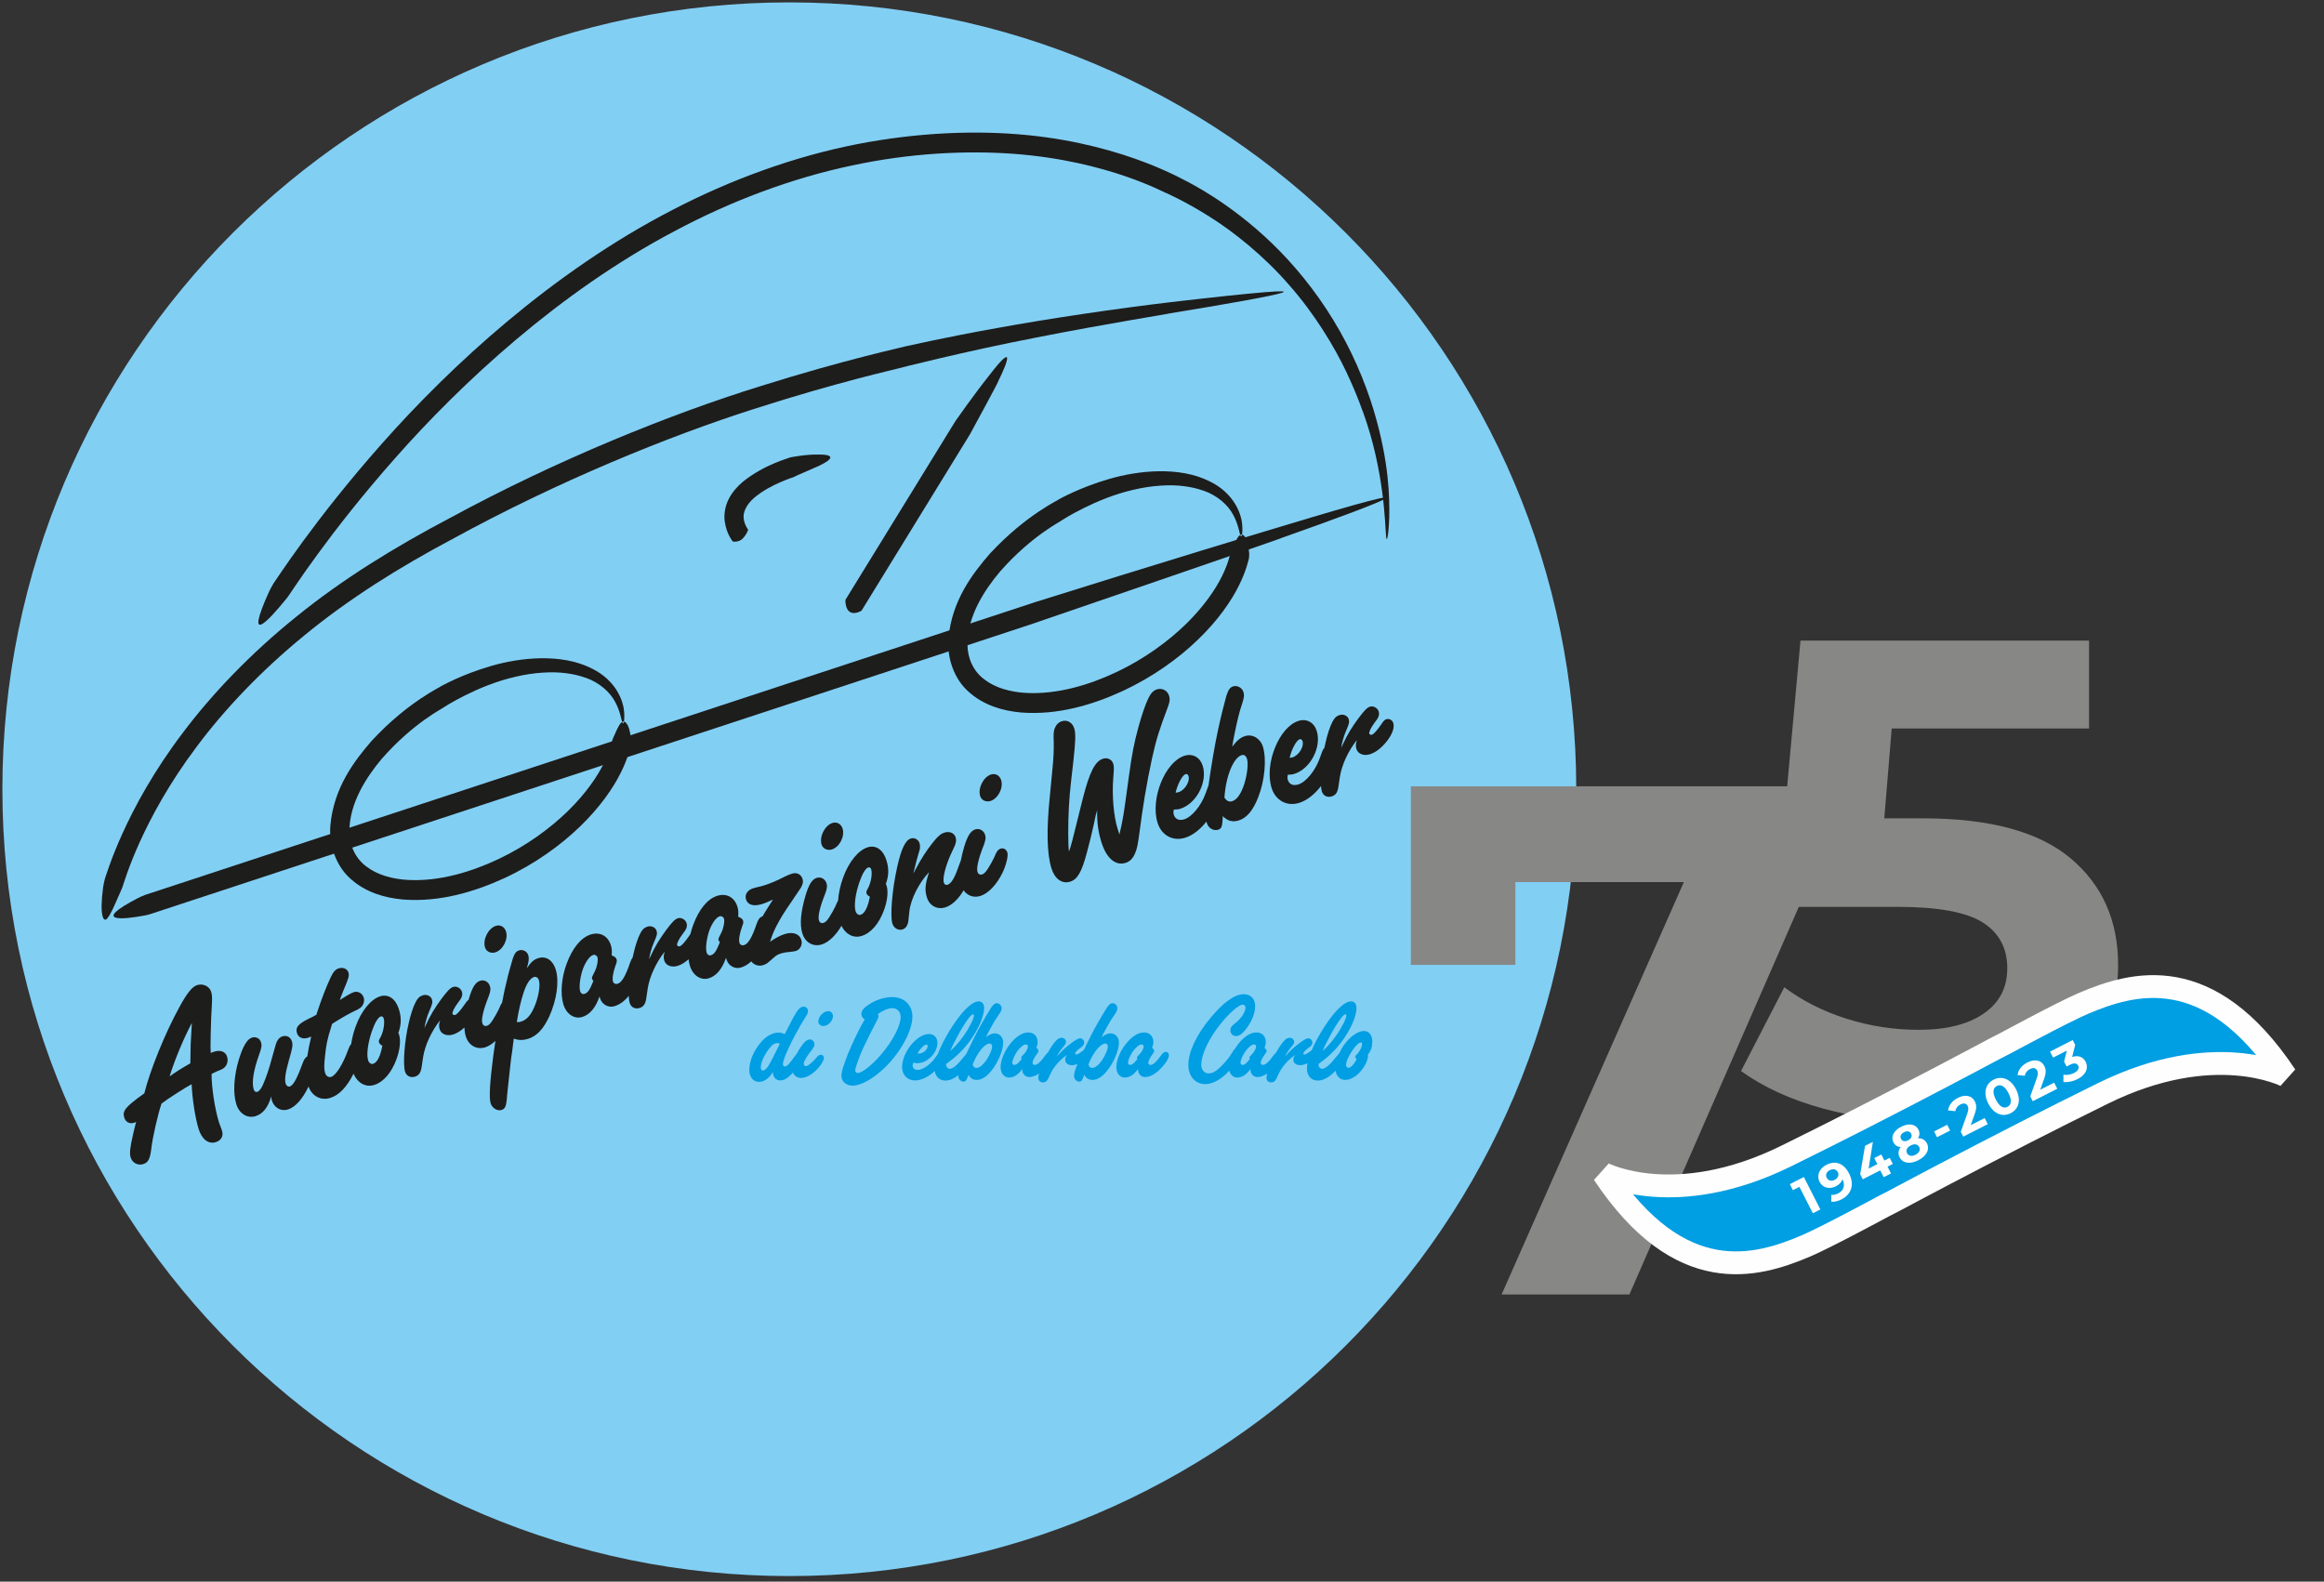
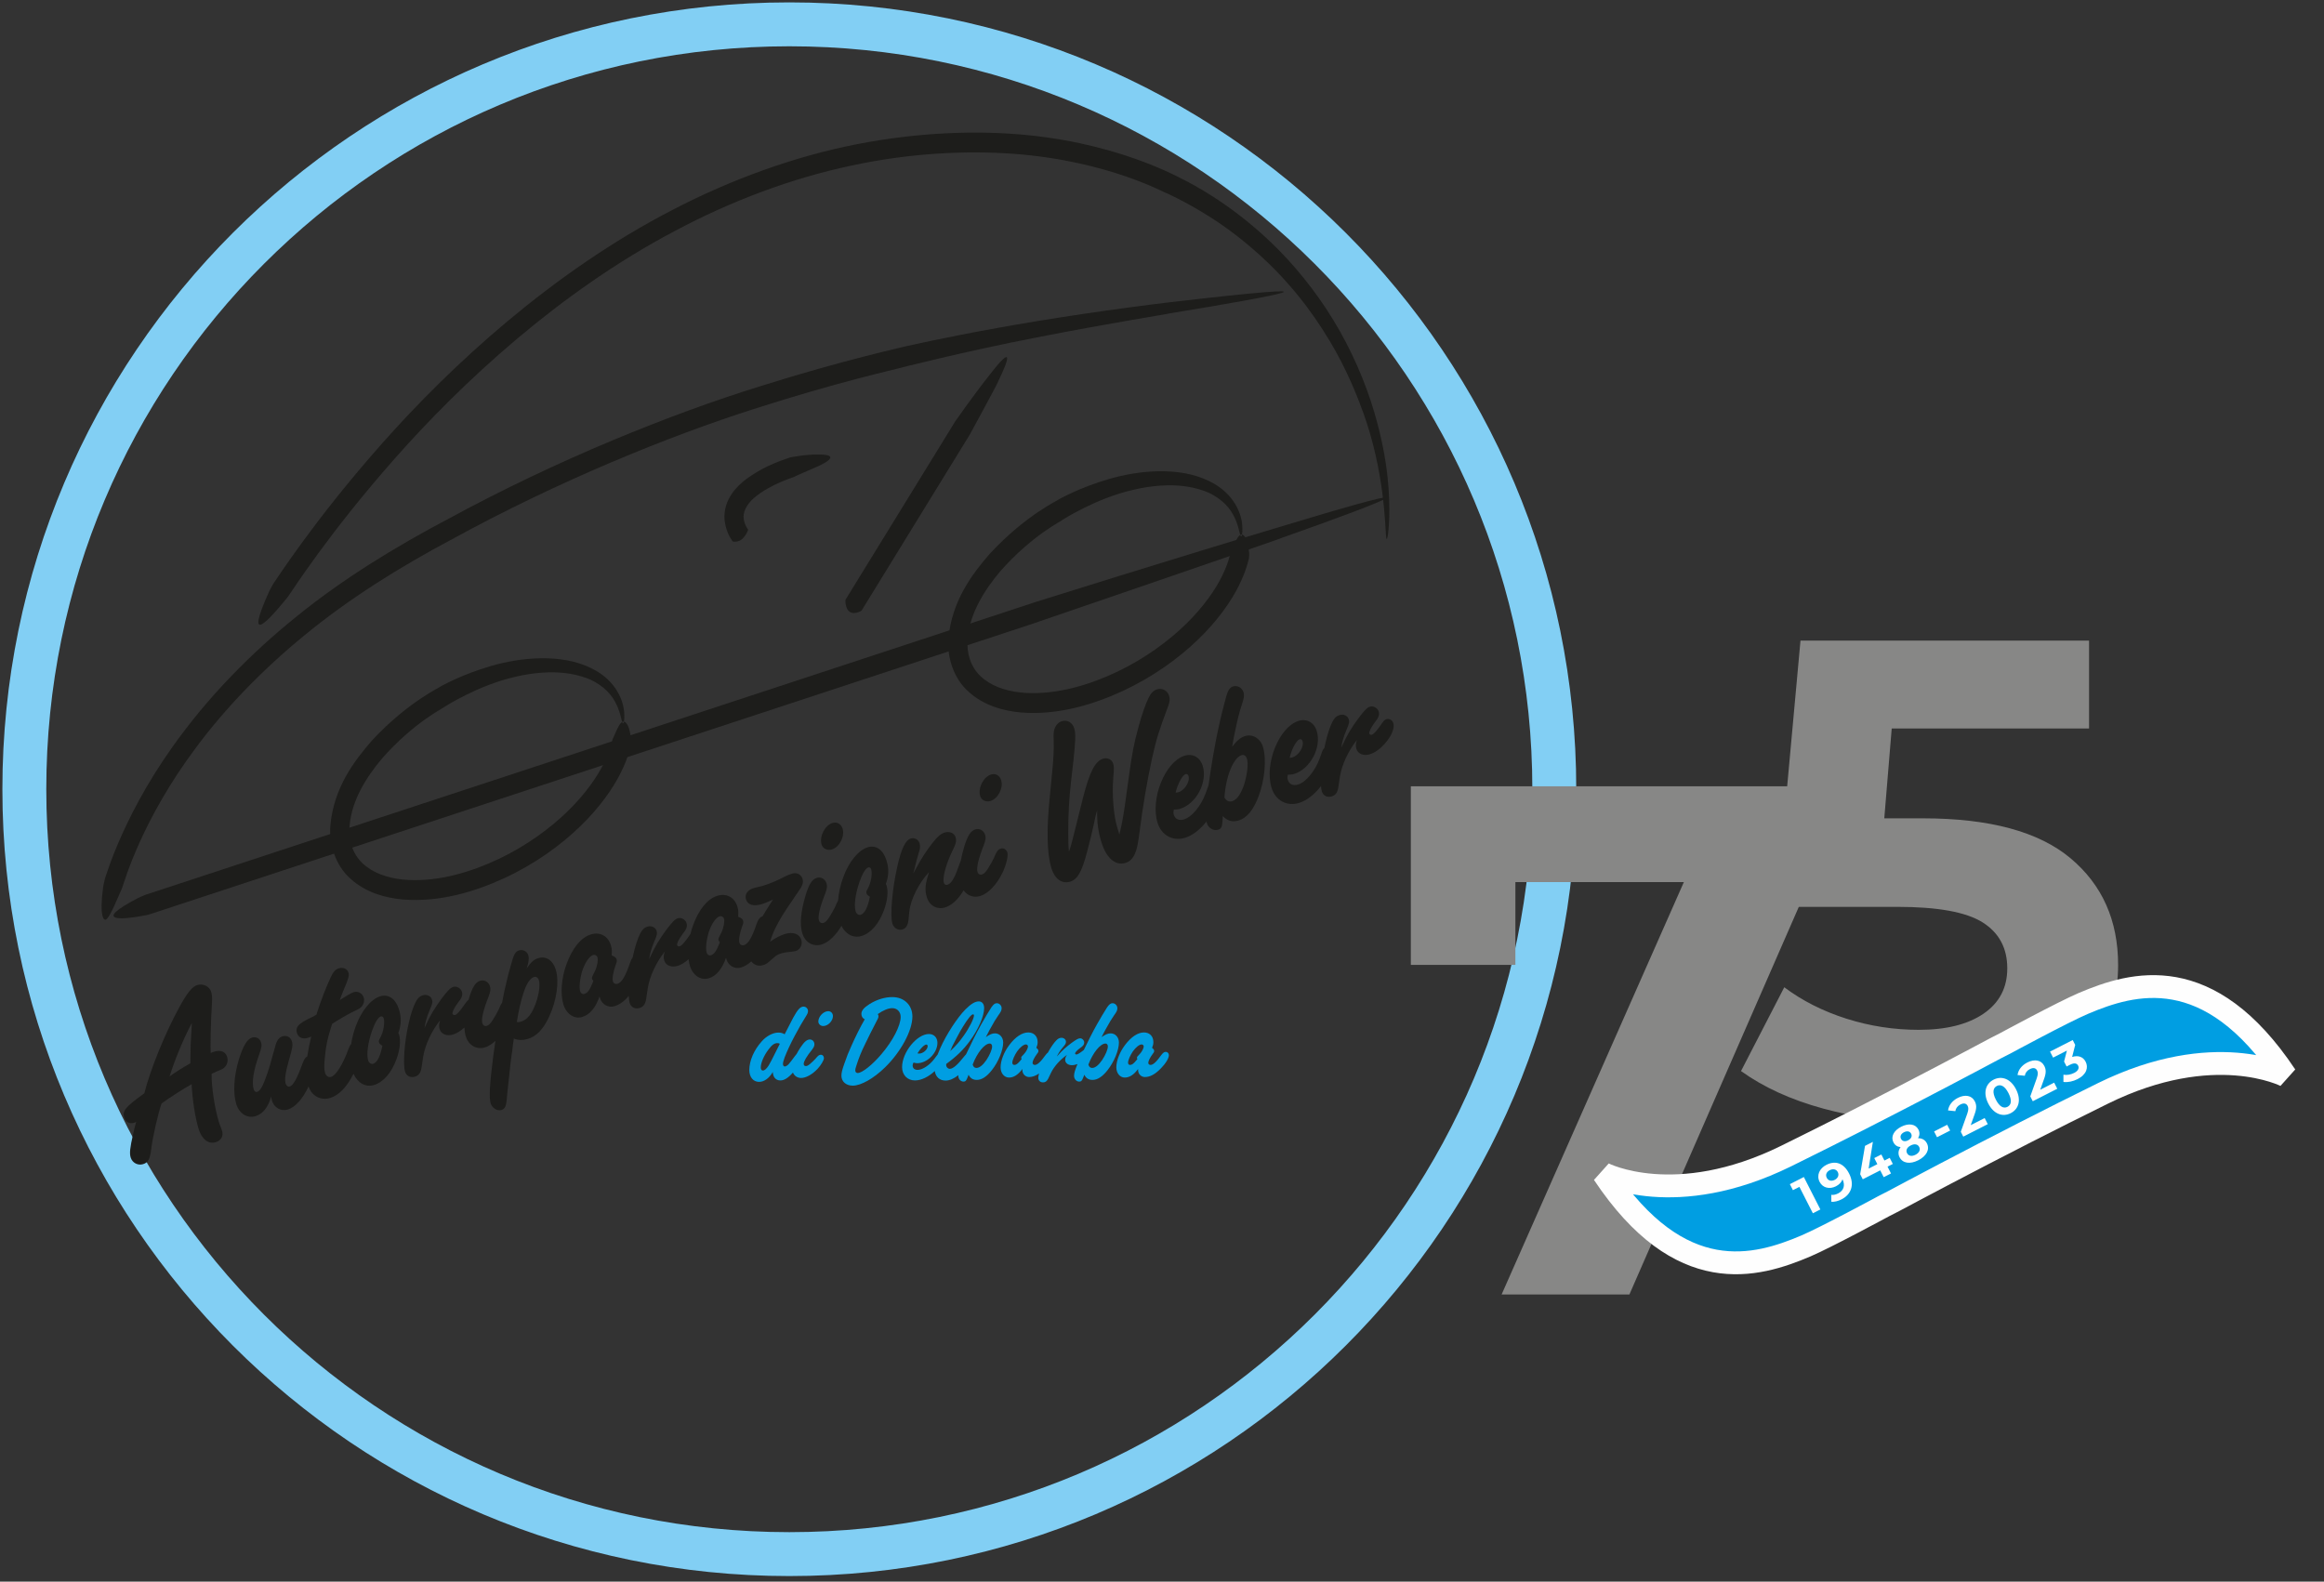
<svg xmlns="http://www.w3.org/2000/svg" width="382px" height="260px" viewBox="0 0 382 260">
  <rect x="0" y="0" width="382" height="260" fill="#333333" stroke="none" />
  <title>Group 67</title>
  <g id="Page-1" stroke="none" stroke-width="1" fill="none" fill-rule="evenodd">
    <g id="logo-weber-2023" transform="translate(-23, -83)">
      <g id="Group-67" transform="translate(27, 87)">
-         <path d="M125.741,251.481 C195.186,251.481 251.482,195.185 251.482,125.74 C251.482,56.296 195.186,0 125.741,0 C56.296,0 1.42108547e-14,56.296 1.42108547e-14,125.74 C1.42108547e-14,195.185 56.296,251.481 125.741,251.481" id="Fill-1" fill="#82CFF4" />
        <path d="M125.741,251.481 C195.186,251.481 251.482,195.185 251.482,125.74 C251.482,56.296 195.186,0 125.741,0 C56.296,0 1.42108547e-14,56.296 1.42108547e-14,125.74 C1.42108547e-14,195.185 56.296,251.481 125.741,251.481 Z" id="Stroke-3" stroke="#82CFF4" stroke-width="7.218" />
        <path d="M96.628,117.788 C96.672,117.581 96.686,117.507 96.817,117.249 C97.235,116.354 97.657,115.183 98.157,114.757 C98.577,114.348 99.484,114.722 99.739,117.698 C99.743,117.805 99.731,118.311 99.693,118.563 C99.629,118.716 99.31,120.481 98.05,123.001 C96.812,125.524 94.596,128.734 91.358,131.852 C88.136,134.977 83.906,138.028 78.939,140.344 C73.989,142.613 68.245,144.345 62.23,143.869 C59.264,143.6 56.128,142.719 53.663,140.499 C51.139,138.317 50.036,134.707 50.307,131.68 C50.863,125.479 54.257,121.053 57.115,117.76 C63.171,111.23 68.621,108.864 68.534,108.78 C68.535,108.803 71.835,106.895 76.705,105.485 C81.501,104.081 88.216,103.377 93.181,105.844 C97.464,107.909 98.495,111.483 98.595,113.068 C98.704,114.792 98.428,115.206 98.301,114.752 C98.102,114.316 97.97,112.947 97.107,111.377 C96.284,109.799 94.558,108.209 92.212,107.392 C92.439,107.531 91.208,106.937 89.017,106.665 C86.838,106.369 83.73,106.523 80.677,107.267 C74.498,108.663 68.933,112.274 68.965,112.258 C69.063,112.321 64.05,114.679 58.737,120.756 C56.229,123.751 53.451,127.979 53.427,132.636 C53.429,134.923 54.366,137.06 56.21,138.439 C58.03,139.845 60.536,140.517 63.069,140.655 C68.199,140.925 73.465,139.343 77.99,137.198 C82.539,135.033 86.42,132.183 89.344,129.33 C92.277,126.471 94.223,123.604 95.269,121.455 C96.336,119.3 96.569,117.918 96.628,117.788" id="Fill-5" fill="#1D1D1B" />
        <path d="M198.222,87.044 C198.266,86.837 198.28,86.763 198.411,86.505 C198.83,85.611 199.251,84.439 199.751,84.013 C200.171,83.605 201.078,83.978 201.333,86.954 C201.337,87.061 201.325,87.567 201.287,87.82 C201.223,87.972 200.904,89.737 199.644,92.257 C198.406,94.781 196.19,97.99 192.952,101.109 C189.729,104.234 185.5,107.284 180.531,109.6 C175.583,111.87 169.839,113.602 163.824,113.126 C160.858,112.856 157.722,111.975 155.257,109.755 C152.733,107.573 151.63,103.963 151.901,100.936 C152.457,94.736 155.851,90.309 158.709,87.016 C164.765,80.487 170.215,78.121 170.128,78.037 C170.129,78.058 173.429,76.15 178.299,74.742 C183.095,73.337 189.809,72.633 194.775,75.1 C199.058,77.165 200.089,80.74 200.188,82.325 C200.297,84.049 200.022,84.462 199.895,84.008 C199.696,83.573 199.563,82.204 198.701,80.633 C197.878,79.055 196.152,77.466 193.806,76.648 C194.033,76.787 192.801,76.194 190.611,75.921 C188.432,75.626 185.324,75.779 182.271,76.523 C176.093,77.918 170.527,81.531 170.559,81.513 C170.657,81.578 165.644,83.936 160.331,90.013 C157.823,93.007 155.044,97.236 155.021,101.892 C155.022,104.18 155.96,106.317 157.804,107.695 C159.624,109.102 162.13,109.772 164.663,109.912 C169.793,110.181 175.059,108.6 179.584,106.454 C184.134,104.29 188.014,101.439 190.938,98.587 C193.871,95.728 195.817,92.861 196.863,90.712 C197.93,88.556 198.163,87.174 198.222,87.044" id="Fill-7" fill="#1D1D1B" />
        <path d="M43.562,93.751 C43.307,94.129 43.216,94.267 42.825,94.721 C40.232,97.888 36.058,102.495 40.249,93.21 C40.33,93.041 40.734,92.259 40.971,91.886 C41.348,91.411 47.59,81.54 58.859,68.835 C70.072,56.179 86.723,40.751 106.464,30.547 C116.277,25.427 126.757,21.677 136.88,19.699 C147.008,17.729 156.687,17.392 164.901,18.212 C181.471,19.853 191.328,26.077 191.283,25.906 C191.221,25.947 197.918,29.094 205.057,35.979 C208.611,39.399 212.198,43.742 215.136,48.573 C218.093,53.391 220.376,58.676 221.85,63.62 C224.349,72.039 224.417,77.847 224.352,81.082 C224.222,84.344 223.932,85.17 223.843,84.258 C223.648,82.479 223.623,73.53 219.987,63.568 C220.12,64.108 219.291,61.337 217.314,57.178 C215.356,53.021 212.068,47.564 207.87,42.821 C203.717,38.036 198.715,34.045 194.687,31.54 C190.663,29.008 187.73,27.759 187.739,27.747 C187.77,27.909 178.371,22.456 162.609,21.286 C154.794,20.716 145.523,21.15 135.876,23.239 C126.221,25.285 116.213,28.998 106.817,34.029 C87.901,44.009 71.801,59.016 60.929,71.335 C49.994,83.703 43.93,93.287 43.562,93.751" id="Fill-9" fill="#1D1D1B" />
        <path d="M118.96,83.055 C118.977,83.082 118.983,83.09 118.946,83.172 C118.851,83.425 118.666,83.834 118.333,84.239 C118.029,84.663 117.513,85.09 116.619,85.049 C116.587,85.049 116.454,85.022 116.413,84.987 C116.413,84.91 115.437,83.879 115.123,81.701 C114.975,80.626 115.164,79.275 115.74,78.121 C116.308,76.957 117.161,75.999 118.056,75.234 C121.724,72.263 125.823,71.303 125.792,71.216 C125.792,71.198 128.489,70.674 130.417,70.725 C133.653,70.671 132.538,71.669 130.769,72.498 C130.949,72.475 126.527,74.326 126.569,74.382 C126.64,74.41 122.708,75.51 119.992,77.814 C118.624,78.971 118.07,80.335 118.253,81.32 C118.395,82.353 118.961,83.037 118.96,83.055" id="Fill-11" fill="#1D1D1B" />
        <path d="M137.66,96.309 C137.613,96.384 137.597,96.411 137.471,96.467 C136.675,96.902 135.104,97.247 134.96,94.862 C134.957,94.819 134.968,94.627 135.001,94.549 C135.247,94.149 153.042,65.224 153.042,65.224 C153.042,65.224 156.211,60.69 158.649,57.652 C162.662,52.418 161.872,55.049 160.051,58.734 C160.332,58.409 155.441,67.383 155.441,67.383 C155.441,67.383 137.908,95.905 137.66,96.309" id="Fill-13" fill="#1D1D1B" />
        <path d="M20.772,146.246 C20.395,146.369 20.259,146.412 19.744,146.5 C16.193,147.183 10.929,147.668 18.645,143.651 C18.787,143.577 19.466,143.256 19.819,143.126 C21.816,142.469 166.328,94.927 166.328,94.927 C166.328,94.927 189.974,87.498 206.629,82.54 C234.848,73.984 223.861,78.359 206.609,84.445 C208.442,83.915 165.251,98.701 165.251,98.701 C165.251,98.701 22.787,145.583 20.772,146.246" id="Fill-15" fill="#1D1D1B" />
        <path d="M16.239,141.483 C16.112,141.878 16.067,142.021 15.838,142.518 C15.071,144.247 14.191,146.4 13.603,147.008 C13.053,147.682 12.302,146.629 12.952,141.845 C12.976,141.669 13.128,140.852 13.246,140.451 C13.449,139.98 16.461,129.081 26.082,116.42 C30.831,110.103 37.158,103.453 44.688,97.393 C52.175,91.291 60.959,85.885 69.877,81.195 C87.66,71.529 106.407,64.014 120.758,59.556 C135.101,55.029 144.878,52.984 144.863,52.93 C144.864,52.943 151.204,51.476 159.832,49.936 C168.456,48.359 179.365,46.751 188.381,45.677 C218.98,42.122 206.844,44.475 188.035,47.555 C189.024,47.445 177.76,49.227 166.342,51.486 C154.91,53.688 143.393,56.609 143.4,56.628 C143.413,56.667 133.866,58.749 119.895,63.242 C105.921,67.702 87.691,75.119 70.348,84.62 C61.61,89.257 53.269,94.495 46.082,100.413 C38.884,106.282 32.86,112.671 28.356,118.711 C19.233,130.827 16.433,141.051 16.239,141.483" id="Fill-17" fill="#1D1D1B" />
        <path d="M160.512,135.501 C160.061,135.639 159.836,135.898 159.359,137.068 C159.129,137.556 158.684,138.337 158.374,138.812 C157.991,139.422 157.721,139.656 157.409,139.752 C157.062,139.858 156.779,139.679 156.673,139.332 C156.471,138.672 156.832,137.12 157.714,134.914 C157.998,134.106 158.076,133.741 157.928,133.255 C157.705,132.526 157.014,132.13 156.32,132.342 C155.556,132.576 155.043,133.378 154.492,135.178 C154.254,135.984 154.075,136.726 153.945,137.42 C153.808,137.752 153.644,138.197 153.413,138.848 C152.845,140.464 152.296,141.277 151.741,141.447 C151.463,141.532 151.237,141.411 151.141,141.099 C150.897,140.301 151.48,138.111 152.498,135.978 C153.138,134.719 153.253,134.229 153.073,133.638 C152.861,132.944 152.077,132.615 151.279,132.859 C150.654,133.05 150.138,133.473 149.32,134.52 C148.359,135.725 147.452,137.103 146.537,138.825 L146.127,139.595 C146.178,139.39 146.205,139.23 146.243,139.105 L146.689,137.336 L147.204,135.547 C147.234,135.272 147.243,134.928 147.147,134.615 C146.967,134.025 146.322,133.653 145.732,133.833 C144.829,134.109 144.152,135.493 143.479,138.507 C142.64,142.218 142.29,146.537 142.683,147.822 C142.917,148.585 143.652,149.006 144.347,148.793 C144.867,148.634 145.212,148.149 145.312,147.359 L145.478,145.791 C145.7,143.787 147.101,141.044 148.716,139.373 C148.083,141.275 147.966,142.259 148.348,143.509 C148.773,144.897 150.042,145.572 151.361,145.169 C152.44,144.839 153.524,143.831 154.39,142.362 C155.021,143.25 156.052,143.621 157.125,143.293 C158.409,142.9 159.799,141.488 160.78,139.48 C161.385,138.233 161.77,136.635 161.576,136.125 C161.382,135.615 160.963,135.363 160.512,135.501" id="Fill-19" fill="#1D1D1B" />
        <path d="M209.626,117.525 C209.835,117.461 210.027,117.592 210.101,117.835 C210.377,118.738 209.491,120.185 208.45,120.504 C208.276,120.557 208.161,120.554 207.977,120.572 C208.324,119.1 209.106,117.684 209.626,117.525 M225.02,114.868 C224.872,114.382 224.363,114.082 223.877,114.231 C223.599,114.316 223.423,114.484 222.957,115.195 C222.35,116.064 221.818,116.682 221.505,116.778 C221.332,116.831 221.116,116.745 221.073,116.606 C220.988,116.329 221.339,115.614 221.957,114.78 C222.62,113.97 222.781,113.503 222.612,112.948 C222.442,112.392 221.751,111.996 221.196,112.166 C220.71,112.315 220.25,112.797 219.252,114.127 C218.182,115.592 217.441,116.768 216.627,118.573 L216.469,118.925 C216.545,118.181 216.872,117.018 217.274,116.098 C217.786,114.916 217.826,114.676 217.688,114.225 C217.519,113.67 216.849,113.343 216.19,113.545 C215.669,113.704 215.316,114.039 214.99,114.709 C214.604,115.434 214.156,116.823 213.871,118.125 C213.809,118.389 213.751,118.662 213.696,118.937 C213.558,119.072 213.44,119.255 213.343,119.501 L212.911,120.696 C212.171,122.744 210.644,124.577 209.394,124.959 C208.561,125.214 207.913,124.956 207.68,124.193 C207.595,123.915 207.611,123.72 207.689,123.355 C208.138,123.332 208.367,123.337 208.714,123.231 C211.387,122.414 213.256,118.844 212.439,116.172 C212.014,114.783 210.815,114.087 209.461,114.501 C206.268,115.478 203.796,121.547 205.006,125.504 C205.643,127.586 207.512,128.609 209.525,127.993 C210.797,127.605 212.068,126.603 213.133,125.217 C213.16,125.575 213.204,125.874 213.27,126.089 C213.492,126.818 214.162,127.145 214.89,126.922 C215.515,126.731 215.812,126.337 215.971,125.491 L216.247,123.661 C216.56,121.706 217.639,119.402 219.038,117.646 C218.839,118.238 218.817,118.662 218.955,119.113 C219.21,119.947 220.154,120.303 221.161,119.995 C222.132,119.698 223.081,118.953 223.958,117.85 C224.86,116.701 225.243,115.597 225.02,114.868" id="Fill-21" fill="#1D1D1B" />
        <path d="M132.736,135.643 C133.985,135.261 134.891,133.504 134.498,132.22 C134.264,131.456 133.574,131.06 132.845,131.283 C131.596,131.665 130.642,133.513 131.046,134.832 C131.258,135.526 132.007,135.866 132.736,135.643" id="Fill-23" fill="#1D1D1B" />
-         <path d="M77.412,152.557 C78.662,152.175 79.567,150.418 79.174,149.134 C78.941,148.371 78.25,147.974 77.522,148.197 C76.272,148.579 75.319,150.427 75.722,151.746 C75.934,152.44 76.683,152.78 77.412,152.557" id="Fill-25" fill="#1D1D1B" />
        <path d="M158.802,127.674 C160.052,127.292 160.957,125.535 160.564,124.251 C160.331,123.487 159.64,123.091 158.911,123.314 C157.662,123.696 156.709,125.543 157.112,126.862 C157.324,127.557 158.073,127.897 158.802,127.674" id="Fill-27" fill="#1D1D1B" />
        <path d="M27.507,164.703 L27.339,167.752 L27.291,170.576 L27.285,170.805 L27.122,170.893 C25.958,171.553 24.908,172.215 23.879,172.947 C24.655,170.395 26.134,166.792 27.532,164.164 C27.526,164.393 27.51,164.588 27.507,164.703 M31.249,168.872 C31.075,168.925 30.902,168.978 30.635,169.098 C30.593,168.465 30.597,167.857 30.632,165.987 L30.709,163.382 L30.842,160.837 C30.886,159.988 30.841,159.47 30.714,159.054 C30.438,158.151 29.406,157.632 28.4,157.94 C27.602,158.184 26.748,159.242 25.509,161.518 C23.139,165.81 20.655,171.959 19.722,175.736 L19.441,175.936 C16.612,177.978 16.09,178.631 16.419,179.707 C16.653,180.47 17.287,180.808 18.085,180.564 C18.19,180.532 18.248,180.476 18.387,180.433 C18.25,180.855 18.135,181.345 17.89,182.407 C17.349,184.736 17.271,185.595 17.483,186.289 C17.748,187.157 18.655,187.639 19.522,187.373 C20.355,187.119 20.644,186.575 20.858,184.915 C21.067,182.992 21.968,179.111 22.55,177.415 C23.042,177.037 23.918,176.427 25.096,175.687 C26.299,174.902 26.881,174.572 27.498,174.232 C27.619,176.738 28.083,179.746 28.646,181.586 C29.166,183.287 30.258,184.129 31.473,183.758 C32.341,183.492 32.761,182.757 32.506,181.924 C32.464,181.785 32.368,181.472 32.217,181.101 C32.119,180.904 32.044,180.661 31.959,180.383 C31.312,178.266 30.758,174.715 30.778,172.546 C30.847,172.525 30.906,172.469 30.941,172.458 L31.603,172.142 L32.311,171.85 C33.192,171.504 33.605,170.619 33.329,169.717 C33.074,168.884 32.255,168.565 31.249,168.872" id="Fill-29" fill="#1D1D1B" />
        <path d="M188.168,110.384 C187.903,109.516 187.042,109.058 186.174,109.324 C185.619,109.493 185.183,109.93 184.808,110.69 C184.312,111.677 183.706,113.418 183.15,115.448 C182.393,118.184 182.048,120.036 181.556,123.64 L180.966,127.919 C180.658,130.139 180.418,131.465 180.061,132.902 L179.996,133.188 C179.943,133.014 179.911,132.91 179.901,132.875 L179.688,132.181 C179.059,130.248 178.759,126.658 178.988,123.932 C179.122,122.259 179.117,121.994 178.979,121.543 C178.767,120.849 178.052,120.498 177.323,120.721 C176.004,121.124 175.099,122.881 173.979,127.285 L173.059,130.982 L172.256,134.188 C171.952,135.306 171.877,135.556 171.705,135.988 C171.611,135.182 171.604,134.539 171.588,132.874 C171.591,130.027 171.716,127.332 172.052,124.458 L172.434,121.115 C172.792,117.818 172.834,116.59 172.58,115.757 C172.283,114.785 171.445,114.282 170.543,114.558 C169.988,114.728 169.587,115.154 169.353,115.757 C169.179,116.303 169.149,116.578 169.205,118.003 C169.23,119.324 169.171,120.746 168.959,122.785 L168.57,126.851 C167.995,132.416 168.081,136.299 168.824,138.729 C169.365,140.499 170.572,141.345 171.891,140.941 C173.106,140.57 173.802,139.37 174.665,136.108 C175.043,134.74 175.581,132.526 175.829,131.35 C176.079,130.059 176.154,129.808 176.342,129.181 C176.304,131.166 176.496,132.664 177.027,134.399 C177.844,137.072 179.339,138.361 181.005,137.852 C181.699,137.639 182.228,137.136 182.571,136.272 C182.911,135.523 183.033,134.802 183.314,132.743 C183.528,131.083 183.836,128.864 184.187,126.783 C184.564,124.542 184.893,122.885 185.374,120.613 C186.061,117.518 186.522,116.049 188.01,112.102 C188.295,111.294 188.327,110.905 188.168,110.384" id="Fill-31" fill="#1D1D1B" />
        <path d="M114.542,149.366 L114.167,150.126 C114.094,150.262 114.067,150.422 114.11,150.561 C114.131,150.63 114.198,150.724 114.331,150.911 C114.258,151.047 114.21,151.137 114.197,151.217 C113.695,152.433 113.374,152.873 112.854,153.032 C112.541,153.128 112.259,152.948 112.153,152.601 C111.951,151.942 112.114,150.488 112.514,149.189 C112.973,147.834 113.687,146.819 114.277,146.638 C114.589,146.543 114.907,146.711 115.002,147.024 C115.14,147.475 114.927,148.641 114.542,149.366 M93.751,155.722 L93.376,156.482 C93.304,156.618 93.277,156.778 93.319,156.917 C93.34,156.986 93.407,157.08 93.54,157.267 C93.468,157.403 93.42,157.494 93.406,157.574 C92.905,158.79 92.584,159.229 92.063,159.388 C91.751,159.484 91.468,159.305 91.362,158.958 C91.16,158.298 91.323,156.844 91.723,155.545 C92.182,154.19 92.896,153.175 93.486,152.995 C93.799,152.899 94.116,153.068 94.211,153.38 C94.349,153.831 94.136,154.997 93.751,155.722 M125.028,149.538 C124.299,149.761 123.381,150.231 122.574,150.82 C122.823,150.022 123.07,149.339 123.541,148.398 C124.254,147.004 124.757,146.167 126.282,143.955 C126.485,143.627 126.699,143.334 126.962,142.95 C127.534,142.092 127.51,142.137 127.665,141.9 C127.979,141.311 128.057,140.945 127.919,140.494 C127.685,139.73 126.971,139.38 126.207,139.613 C125.86,139.719 125.454,139.881 125.024,140.089 C123.779,140.735 122.676,141.224 121.461,141.595 C121.218,141.669 120.965,141.709 120.757,141.773 C120.295,141.876 119.948,141.982 119.774,142.035 C118.872,142.311 118.382,143.068 118.615,143.832 C118.902,144.769 119.859,145.045 121.248,144.621 C121.803,144.451 122.303,144.223 123.069,143.874 L122.628,144.541 C122.045,145.46 121.643,146.111 121.329,146.651 C121.32,146.654 121.312,146.651 121.303,146.654 C120.887,146.781 120.648,147.119 120.378,147.847 C119.621,150.09 118.997,151.154 118.303,151.366 C117.956,151.472 117.639,151.304 117.543,150.991 C117.395,150.505 117.57,149.465 117.978,148.315 C118.198,147.793 118.214,147.598 118.14,147.355 C118.055,147.077 117.898,146.936 117.33,146.692 C117.392,146.027 117.38,145.614 117.21,145.058 C116.732,143.497 115.418,142.798 113.925,143.254 C112.294,143.753 110.885,145.474 109.911,148.125 C109.74,148.588 109.604,149.064 109.487,149.542 C109.401,149.658 109.304,149.801 109.188,149.978 C108.581,150.847 108.048,151.465 107.736,151.561 C107.562,151.614 107.346,151.528 107.304,151.389 C107.219,151.111 107.57,150.397 108.188,149.563 C108.851,148.753 109.012,148.286 108.842,147.73 C108.673,147.175 107.982,146.779 107.427,146.949 C106.941,147.097 106.481,147.579 105.483,148.909 C104.413,150.375 103.672,151.551 102.857,153.356 L102.699,153.708 C102.775,152.963 103.103,151.8 103.505,150.88 C104.017,149.699 104.057,149.459 103.919,149.008 C103.749,148.453 103.08,148.126 102.421,148.327 C101.9,148.487 101.547,148.822 101.221,149.491 C100.835,150.217 100.387,151.606 100.102,152.908 C100.065,153.063 100.031,153.221 99.997,153.38 C99.851,153.572 99.723,153.839 99.587,154.204 C98.83,156.447 98.207,157.51 97.513,157.722 C97.166,157.829 96.848,157.66 96.753,157.347 C96.604,156.862 96.78,155.821 97.187,154.672 C97.407,154.149 97.423,153.954 97.349,153.711 C97.264,153.434 97.107,153.292 96.539,153.048 C96.602,152.384 96.589,151.97 96.419,151.415 C95.942,149.853 94.627,149.154 93.135,149.61 C91.503,150.109 90.094,151.83 89.121,154.481 C88.271,156.791 88.079,159.392 88.61,161.128 C89.098,162.724 90.42,163.572 91.704,163.18 C92.954,162.798 93.9,161.673 94.544,159.807 C94.587,159.945 94.608,160.015 94.64,160.119 C94.947,161.126 96,161.715 97.007,161.407 C97.868,161.143 98.639,160.585 99.348,159.708 C99.369,160.197 99.417,160.601 99.5,160.872 C99.723,161.601 100.392,161.928 101.121,161.705 C101.746,161.514 102.043,161.12 102.202,160.274 L102.477,158.444 C102.79,156.488 103.87,154.185 105.269,152.429 C105.07,153.021 105.048,153.445 105.186,153.896 C105.441,154.729 106.385,155.086 107.391,154.778 C108.003,154.591 108.603,154.208 109.184,153.689 C109.233,154.073 109.299,154.442 109.4,154.771 C109.888,156.368 111.21,157.216 112.495,156.823 C113.744,156.441 114.691,155.317 115.335,153.45 C115.377,153.589 115.398,153.659 115.43,153.763 C115.738,154.769 116.791,155.358 117.798,155.05 C118.404,154.865 118.964,154.525 119.491,154.039 C119.915,154.623 120.665,154.895 121.433,154.66 C121.78,154.554 122.106,154.379 122.341,154.155 L123.362,153.273 C123.597,153.05 123.958,152.863 124.444,152.715 C124.825,152.598 125.333,152.519 125.816,152.485 C126.219,152.438 126.622,152.391 126.795,152.338 C127.524,152.115 127.958,151.299 127.714,150.501 C127.417,149.529 126.347,149.135 125.028,149.538" id="Fill-33" fill="#1D1D1B" />
        <path d="M58.492,166.616 C58.265,166.989 58.238,167.149 58.302,167.357 C58.365,167.566 58.477,167.683 58.85,167.911 C58.519,169.682 57.989,170.679 57.329,170.881 C56.982,170.987 56.633,170.714 56.506,170.297 C56.209,169.326 56.487,167.381 57.131,165.514 C57.614,164.114 58.141,163.231 58.592,163.094 C58.8,163.03 58.992,163.161 59.067,163.404 C59.289,164.133 59.033,165.653 58.492,166.616 M61.583,161.951 C61.052,160.216 59.88,159.36 58.491,159.784 C56.964,160.251 55.389,162.175 54.464,164.735 C54.113,165.683 53.864,166.669 53.722,167.636 C53.561,167.801 53.422,168.044 53.28,168.437 C52.403,170.906 51.231,172.783 50.433,173.027 C49.982,173.165 49.598,172.903 49.428,172.347 C49.258,171.792 49.265,171.069 49.414,169.695 C49.599,167.817 49.796,166.846 50.432,164.829 L50.582,164.328 C50.863,164.128 50.991,164.051 51.375,163.82 C52.46,163.146 53.694,162.466 54.228,162.226 C54.995,161.878 55.31,161.668 55.524,161.375 C55.821,160.98 55.926,160.455 55.788,160.004 C55.565,159.275 54.84,158.889 54.146,159.101 C53.938,159.165 53.542,159.362 53.158,159.593 L52.166,160.2 C52.132,160.211 52.038,160.277 51.851,160.41 C52.036,159.898 52.149,159.522 52.417,158.909 C53.32,156.773 53.433,156.397 53.274,155.876 C53.093,155.286 52.424,154.959 51.695,155.182 C51.14,155.352 50.773,155.768 50.361,156.653 C49.536,158.423 48.823,160.311 48.114,162.464 L48.026,162.794 C47.676,163.015 47.35,163.191 46.816,163.43 C45.002,164.326 44.529,164.888 44.815,165.825 C45.038,166.554 45.742,166.87 46.575,166.616 C46.749,166.563 46.887,166.52 47.155,166.401 C46.857,167.633 46.648,168.701 46.509,169.663 C46.225,169.817 46.011,170.109 45.797,170.649 L45.183,172.241 C44.596,173.673 44.082,174.475 43.631,174.613 C43.354,174.698 43.06,174.484 42.954,174.137 C42.753,173.477 42.907,172.368 43.487,170.293 C44.102,168.207 44.158,167.772 43.978,167.182 C43.766,166.488 43.131,166.15 42.437,166.363 C41.882,166.532 41.502,167.028 41.274,167.895 L40.656,170.095 C40.274,171.578 39.716,173.229 39.218,174.33 C38.926,174.989 38.594,175.394 38.282,175.49 C38.039,175.564 37.812,175.443 37.696,175.061 C37.345,173.916 37.683,171.915 38.584,169.4 C39.015,168.206 39.059,167.851 38.9,167.33 C38.709,166.706 38.074,166.368 37.415,166.57 C36.616,166.814 35.92,168.013 35.257,170.19 C34.444,172.867 34.271,175.653 34.833,177.493 C35.321,179.089 36.668,179.892 37.987,179.489 C39.201,179.118 40.03,178.105 40.594,176.225 C40.61,176.524 40.617,176.673 40.681,176.881 C41.052,178.096 42.161,178.744 43.307,178.394 C44.533,178.019 45.731,176.691 46.716,174.608 C47.262,176.186 48.724,176.966 50.277,176.491 C51.739,176.044 53.001,174.705 54.11,172.51 C54.765,174.03 56.096,174.787 57.483,174.363 C59.045,173.886 60.358,172.346 61.184,170.082 C61.739,168.546 61.891,167.057 61.605,166.12 C61.584,166.05 61.552,165.946 61.475,165.818 C61.968,164.452 61.997,163.305 61.583,161.951" id="Fill-35" fill="#1D1D1B" />
        <path d="M138.624,142.117 C138.397,142.49 138.37,142.65 138.434,142.859 C138.497,143.067 138.609,143.184 138.982,143.412 C138.651,145.183 138.121,146.18 137.461,146.382 C137.114,146.488 136.765,146.215 136.638,145.799 C136.341,144.827 136.619,142.882 137.263,141.015 C137.746,139.615 138.273,138.733 138.724,138.595 C138.932,138.531 139.124,138.662 139.199,138.905 C139.421,139.634 139.165,141.155 138.624,142.117 M141.715,137.453 C141.184,135.717 140.012,134.861 138.623,135.286 C137.096,135.752 135.521,137.676 134.596,140.236 C134.132,141.488 133.848,142.805 133.752,144.057 C133.618,144.282 133.474,144.594 133.293,145.037 C133.062,145.525 132.618,146.306 132.308,146.781 C131.925,147.391 131.655,147.626 131.343,147.721 C130.996,147.827 130.713,147.648 130.607,147.301 C130.405,146.641 130.766,145.089 131.648,142.884 C131.932,142.076 132.01,141.71 131.861,141.224 C131.638,140.495 130.948,140.099 130.254,140.311 C129.49,140.545 128.976,141.347 128.426,143.147 C127.623,145.86 127.422,147.933 127.878,149.425 C128.345,150.953 129.67,151.686 131.059,151.262 C132.178,150.92 133.376,149.803 134.314,148.194 C134.994,149.595 136.282,150.272 137.615,149.865 C139.177,149.387 140.49,147.847 141.316,145.583 C141.871,144.047 142.023,142.558 141.737,141.621 C141.716,141.551 141.684,141.447 141.607,141.319 C142.1,139.954 142.129,138.806 141.715,137.453" id="Fill-37" fill="#1D1D1B" />
        <path d="M200.546,124.818 C200.023,126.458 199.343,127.463 198.545,127.707 C198.024,127.866 197.627,127.684 197.262,127.112 C197.501,123.547 198.747,120.548 200.101,120.134 C200.482,120.017 200.821,120.255 200.969,120.741 C201.203,121.505 201.034,123.188 200.546,124.818 M190.883,123.255 C191.092,123.192 191.283,123.323 191.358,123.566 C191.634,124.468 190.748,125.916 189.706,126.234 C189.533,126.287 189.418,126.284 189.234,126.302 C189.581,124.83 190.363,123.414 190.883,123.255 M200.661,117.002 C199.932,117.225 199.323,117.715 198.539,118.751 C198.637,118.076 198.728,117.631 198.952,116.5 C199.46,114.067 199.702,113.12 200.075,111.981 C200.496,110.752 200.553,110.317 200.383,109.762 C200.171,109.067 199.39,108.623 198.696,108.835 C198.175,108.994 197.913,109.378 197.578,110.392 C197.25,111.555 196.651,113.939 196.26,115.766 C195.683,118.376 195.049,122.173 194.643,125.141 C194.629,125.172 194.613,125.198 194.6,125.231 L194.168,126.426 C193.428,128.474 191.901,130.307 190.651,130.689 C189.818,130.944 189.17,130.687 188.937,129.923 C188.852,129.645 188.868,129.451 188.946,129.085 C189.395,129.062 189.624,129.068 189.971,128.962 C192.644,128.145 194.513,124.575 193.696,121.902 C193.271,120.514 192.072,119.818 190.718,120.232 C187.525,121.208 185.053,127.277 186.263,131.234 C186.9,133.317 188.769,134.339 190.782,133.724 C192.021,133.345 193.258,132.384 194.306,131.054 C194.325,131.137 194.343,131.221 194.367,131.299 C194.622,132.132 195.459,132.635 196.223,132.402 C196.743,132.243 196.877,131.936 196.948,130.928 L196.984,130.423 C196.973,130.389 196.976,130.274 196.979,130.159 C197.797,130.972 198.584,131.187 199.625,130.868 C200.909,130.476 201.974,129.239 202.821,127.045 C203.888,124.327 204.217,120.811 203.591,118.763 C203.166,117.375 201.876,116.63 200.661,117.002" id="Fill-39" fill="#1D1D1B" />
        <path d="M83.811,161.57 C83.214,162.967 82.519,163.673 81.651,163.938 C81.408,164.012 81.269,164.055 80.949,164.001 C81.3,161.92 81.558,160.779 81.982,159.434 C82.47,157.805 83.115,156.811 83.775,156.609 C84.122,156.503 84.46,156.741 84.577,157.123 C84.853,158.025 84.505,159.991 83.811,161.57 M84.496,153.504 C83.767,153.727 83.286,154.14 82.582,155.19 C82.931,154.096 82.99,153.547 82.831,153.026 C82.64,152.401 81.96,152.04 81.336,152.231 C80.711,152.422 80.459,152.84 79.965,154.699 L79.549,156.193 C79.358,156.935 79.215,157.585 78.919,158.852 C78.796,159.478 78.666,160.136 78.53,160.819 C78.365,161.049 78.196,161.395 77.969,161.952 C77.739,162.439 77.294,163.221 76.984,163.695 C76.601,164.305 76.331,164.54 76.019,164.635 C75.672,164.741 75.389,164.562 75.283,164.215 C75.082,163.556 75.442,162.003 76.324,159.798 C76.608,158.99 76.686,158.624 76.538,158.138 C76.315,157.409 75.624,157.013 74.93,157.225 C74.167,157.459 73.653,158.261 73.103,160.062 C73.071,160.17 73.046,160.271 73.016,160.377 C72.819,160.489 72.63,160.709 72.266,161.266 C71.658,162.135 71.126,162.753 70.814,162.849 C70.64,162.902 70.424,162.816 70.382,162.677 C70.297,162.399 70.648,161.685 71.266,160.851 C71.929,160.041 72.09,159.574 71.92,159.019 C71.75,158.463 71.06,158.067 70.505,158.237 C70.019,158.386 69.559,158.868 68.561,160.198 C67.491,161.663 66.75,162.839 65.935,164.644 L65.777,164.996 C65.853,164.251 66.181,163.089 66.583,162.169 C67.095,160.987 67.135,160.747 66.997,160.296 C66.827,159.741 66.158,159.414 65.499,159.616 C64.978,159.775 64.625,160.11 64.298,160.78 C63.913,161.505 63.465,162.894 63.18,164.196 C62.486,167.141 62.207,170.946 62.578,172.16 C62.801,172.889 63.47,173.216 64.199,172.993 C64.824,172.802 65.121,172.408 65.28,171.562 L65.555,169.732 C65.868,167.777 66.948,165.473 68.347,163.717 C68.148,164.309 68.126,164.733 68.264,165.184 C68.519,166.017 69.463,166.374 70.469,166.066 C71.105,165.872 71.728,165.469 72.33,164.917 C72.355,165.437 72.425,165.915 72.555,166.34 C73.022,167.867 74.347,168.6 75.735,168.176 C76.296,168.004 76.877,167.628 77.436,167.102 C77.32,167.875 77.202,168.687 77.078,169.587 C76.507,174.051 76.366,176.447 76.653,177.384 C76.886,178.148 77.734,178.685 78.428,178.473 C79.018,178.293 79.19,177.861 79.312,176.647 C79.291,176.577 79.364,175.948 79.47,174.929 L79.888,171.081 C79.944,170.646 79.974,170.372 80.047,169.742 C80.155,169.102 80.253,168.427 80.315,167.762 L80.456,166.733 C81.229,167.028 81.952,167.034 82.785,166.78 C84.174,166.355 85.304,165.212 86.264,163.135 C87.515,160.4 87.947,157.345 87.353,155.401 C86.886,153.874 85.78,153.111 84.496,153.504" id="Fill-41" fill="#1D1D1B" />
        <path d="M132.139,162.227 C131.368,162.227 130.511,163.106 130.511,163.92 C130.511,164.348 130.875,164.67 131.325,164.67 C132.096,164.67 132.91,163.834 132.91,163.041 C132.91,162.57 132.589,162.227 132.139,162.227" id="Fill-43" fill="#009EE2" />
-         <path d="M219.015,169.336 C218.821,169.507 218.778,169.592 218.778,169.721 C218.778,169.849 218.821,169.934 218.993,170.126 C218.499,171.066 218.027,171.535 217.619,171.535 C217.404,171.535 217.254,171.322 217.254,171.066 C217.254,170.468 217.748,169.422 218.435,168.482 C218.95,167.778 219.401,167.372 219.68,167.372 C219.809,167.372 219.895,167.479 219.895,167.628 C219.895,168.077 219.487,168.888 219.015,169.336 M214.446,166.624 C214.961,165.659 215.175,165.251 215.497,164.758 C216.27,163.493 216.871,162.742 217.15,162.742 C217.236,162.742 217.3,162.828 217.3,162.935 C217.3,163.428 216.527,164.973 215.626,166.238 C214.939,167.224 214.317,167.932 213.394,168.79 C213.63,168.19 213.823,167.761 214.446,166.624 M201.813,169.282 L201.469,169.647 C201.405,169.711 201.362,169.797 201.362,169.883 C201.362,169.926 201.384,169.99 201.426,170.119 C201.362,170.184 201.319,170.226 201.298,170.269 C200.804,170.87 200.547,171.064 200.225,171.064 C200.032,171.064 199.904,170.913 199.904,170.699 C199.904,170.291 200.247,169.497 200.697,168.831 C201.191,168.144 201.77,167.694 202.134,167.694 C202.327,167.694 202.477,167.844 202.477,168.037 C202.477,168.316 202.156,168.939 201.813,169.282 M221.565,167.243 C221.565,166.173 221.051,165.487 220.195,165.487 C219.251,165.487 218.027,166.301 217.061,167.585 C216.682,168.08 216.381,168.621 216.129,169.166 C216.07,169.224 216.01,169.291 215.948,169.369 L215.583,169.798 C214.575,171.085 213.823,171.707 213.33,171.707 C213.008,171.707 212.729,171.407 212.729,171.085 C212.729,171.042 212.729,170.956 212.75,170.892 C214.381,169.712 215.54,168.597 216.613,167.139 C218.028,165.208 218.97,163.042 218.97,161.712 C218.97,161.048 218.628,160.619 218.092,160.619 C217.493,160.619 216.806,161.026 215.905,161.927 C214.596,163.235 212.75,166.066 211.765,168.297 C211.71,168.418 211.674,168.514 211.625,168.628 C211.592,168.654 211.567,168.673 211.529,168.704 C211.035,169.09 210.628,169.348 210.435,169.348 C210.328,169.348 210.221,169.262 210.221,169.176 C210.221,169.005 210.542,168.661 211.035,168.297 C211.55,167.954 211.722,167.718 211.722,167.375 C211.722,167.031 211.4,166.688 211.057,166.688 C210.757,166.688 210.414,166.881 209.62,167.46 C208.763,168.104 208.141,168.64 207.369,169.519 L207.219,169.691 C207.39,169.283 207.776,168.683 208.162,168.233 C208.656,167.653 208.72,167.525 208.72,167.246 C208.72,166.903 208.398,166.603 207.991,166.603 C207.669,166.603 207.412,166.731 207.112,167.053 C206.769,167.396 206.276,168.104 205.89,168.79 C205.845,168.868 205.801,168.952 205.756,169.032 C205.638,169.115 205.517,169.244 205.373,169.432 C204.558,170.57 204.022,171.064 203.593,171.064 C203.378,171.064 203.228,170.913 203.228,170.72 C203.228,170.42 203.507,169.862 203.936,169.282 C204.15,169.024 204.193,168.917 204.193,168.767 C204.193,168.595 204.129,168.488 203.85,168.252 C204,167.887 204.064,167.651 204.064,167.308 C204.064,166.344 203.443,165.723 202.52,165.723 C201.512,165.723 200.418,166.451 199.411,167.78 C199.273,167.963 199.158,168.161 199.036,168.355 C198.905,168.459 198.778,168.621 198.645,168.854 L198.323,169.368 C197.958,169.948 197.207,170.849 196.521,171.492 C195.856,172.136 195.234,172.458 194.654,172.458 C193.946,172.458 193.453,171.857 193.453,171.02 C193.453,169.347 194.762,166.601 196.671,164.263 C198.13,162.461 199.653,161.152 200.276,161.152 C200.512,161.152 200.726,161.367 200.726,161.645 C200.726,162.375 199.997,163.469 199.01,164.22 C198.388,164.713 198.237,164.928 198.237,165.378 C198.237,165.915 198.645,166.322 199.181,166.322 C199.653,166.322 200.147,166 200.748,165.25 C201.711,164.048 202.311,162.589 202.311,161.388 C202.311,160.21 201.583,159.439 200.447,159.439 C198.967,159.439 197.143,160.724 195.019,163.276 C192.66,166.086 191.332,168.918 191.332,171.063 C191.332,172.929 192.467,174.214 194.118,174.214 C195.377,174.214 196.813,173.397 198.053,172.007 C198.233,172.688 198.737,173.141 199.368,173.141 C200.14,173.141 200.869,172.67 201.555,171.728 L201.555,171.92 C201.555,172.542 202.048,173.056 202.67,173.056 C203.205,173.056 203.743,172.849 204.299,172.472 C204.221,172.764 204.174,173.014 204.174,173.187 C204.174,173.636 204.496,173.935 204.946,173.935 C205.332,173.935 205.568,173.764 205.804,173.316 L206.276,172.329 C206.79,171.278 207.798,170.163 208.891,169.412 C208.677,169.712 208.591,169.948 208.591,170.227 C208.591,170.742 209.063,171.106 209.685,171.106 C210.069,171.106 210.482,170.99 210.909,170.79 C210.857,171.085 210.823,171.37 210.823,171.643 C210.823,172.864 211.53,173.635 212.622,173.635 C213.534,173.635 214.491,173.086 215.53,172.015 C215.672,172.923 216.282,173.527 217.104,173.527 C218.07,173.527 219.079,172.885 219.938,171.75 C220.516,170.98 220.858,170.169 220.858,169.592 C220.858,169.55 220.858,169.486 220.837,169.4 C221.351,168.717 221.565,168.077 221.565,167.243" id="Fill-45" fill="#009EE2" />
        <path d="M123.474,169.003 C122.937,170.097 122.573,170.784 122.337,171.17 C121.994,171.707 121.672,171.986 121.393,171.986 C121.179,171.986 121.05,171.793 121.05,171.492 C121.05,170.72 121.565,169.518 122.316,168.531 C122.895,167.758 123.281,167.479 123.795,167.479 C123.946,167.479 124.031,167.501 124.181,167.586 L123.474,169.003 Z M130.939,169.39 C130.661,169.39 130.489,169.497 130.017,170.077 C129.802,170.313 129.416,170.677 129.158,170.892 C128.836,171.171 128.643,171.254 128.45,171.254 C128.235,171.254 128.106,171.106 128.106,170.892 C128.106,170.484 128.579,169.669 129.459,168.575 C129.759,168.167 129.867,167.974 129.867,167.673 C129.867,167.223 129.545,166.88 129.115,166.88 C128.643,166.88 128.214,167.244 127.592,168.167 C127.336,168.555 127.123,168.919 126.937,169.268 C126.833,169.379 126.722,169.515 126.584,169.711 C126.305,170.119 125.833,170.72 125.618,170.956 C125.404,171.17 125.168,171.321 124.996,171.321 C124.825,171.321 124.696,171.149 124.696,170.913 C124.696,170.677 124.782,170.333 124.975,169.818 C125.34,168.874 125.919,167.608 126.605,166.323 C127.399,164.844 127.849,164.05 128.45,163.107 C128.728,162.678 128.814,162.463 128.814,162.206 C128.814,161.798 128.471,161.477 128.085,161.477 C127.549,161.477 127.12,161.948 126.369,163.321 C125.726,164.544 125.533,164.908 124.975,166.023 C124.653,165.83 124.353,165.745 123.946,165.745 C123.045,165.745 121.951,166.323 121.179,167.222 C119.915,168.638 119.165,170.398 119.165,171.9 C119.165,173.057 119.808,173.849 120.772,173.849 C121.608,173.849 122.466,173.228 123.023,172.221 C123.066,173.1 123.538,173.613 124.267,173.613 C124.906,173.613 125.563,173.201 126.336,172.319 C126.563,172.865 127.056,173.206 127.678,173.206 C128.471,173.206 129.502,172.649 130.404,171.685 C130.961,171.085 131.454,170.248 131.432,169.926 C131.411,169.604 131.218,169.39 130.939,169.39 L130.939,169.39 Z" id="Fill-47" fill="#009EE2" />
        <path d="M140.889,169.283 C139.41,171.042 137.696,172.393 136.988,172.393 C136.731,172.393 136.581,172.222 136.581,171.943 C136.581,171.771 136.623,171.621 136.774,171.149 C137.16,169.926 137.567,168.897 138.253,167.524 C138.788,166.408 139.41,165.164 139.71,164.606 C140.353,163.383 140.395,163.297 140.395,163.061 C140.395,162.911 140.374,162.804 140.267,162.718 C141.168,162.075 142.005,161.731 142.671,161.731 C143.465,161.731 144.044,162.332 144.044,163.169 C144.044,164.606 142.756,167.095 140.889,169.283 M142.671,159.911 C141.447,159.911 140.095,160.318 138.917,161.067 C137.996,161.646 137.589,162.139 137.589,162.675 C137.589,163.083 137.803,163.426 138.146,163.555 L138.06,163.705 C137.417,164.821 136.602,166.451 135.937,167.953 C135.444,169.047 135.208,169.626 134.757,170.935 C134.414,171.921 134.307,172.372 134.307,172.843 C134.307,173.807 135.079,174.471 136.173,174.471 C137.524,174.471 139.603,173.293 141.469,171.471 C144.087,168.918 145.972,165.421 145.972,163.104 C145.972,161.217 144.601,159.911 142.671,159.911" id="Fill-49" fill="#009EE2" />
        <path d="M183.33,169.282 L182.987,169.647 C182.922,169.711 182.879,169.797 182.879,169.883 C182.879,169.926 182.901,169.99 182.944,170.119 C182.879,170.184 182.836,170.226 182.815,170.269 C182.322,170.87 182.064,171.064 181.743,171.064 C181.55,171.064 181.421,170.913 181.421,170.699 C181.421,170.291 181.764,169.497 182.214,168.831 C182.708,168.144 183.287,167.694 183.651,167.694 C183.844,167.694 183.995,167.844 183.995,168.037 C183.995,168.316 183.673,168.939 183.33,169.282 M187.619,168.917 C187.362,168.917 187.169,169.067 186.89,169.432 C186.075,170.57 185.539,171.064 185.11,171.064 C184.895,171.064 184.745,170.913 184.745,170.72 C184.745,170.42 185.024,169.862 185.453,169.282 C185.667,169.024 185.71,168.917 185.71,168.767 C185.71,168.595 185.646,168.488 185.367,168.252 C185.517,167.887 185.582,167.651 185.582,167.308 C185.582,166.344 184.96,165.723 184.037,165.723 C183.029,165.723 181.936,166.451 180.928,167.78 C180.05,168.939 179.493,170.377 179.493,171.449 C179.493,172.434 180.093,173.141 180.885,173.141 C181.657,173.141 182.386,172.67 183.072,171.728 L183.072,171.92 C183.072,172.542 183.566,173.056 184.188,173.056 C185.045,173.056 185.903,172.584 186.847,171.599 C187.641,170.785 188.134,169.947 188.134,169.454 C188.134,169.153 187.919,168.917 187.619,168.917" id="Fill-51" fill="#009EE2" />
        <path d="M158.132,170.27 C157.553,171.106 156.995,171.557 156.502,171.557 C156.18,171.557 155.987,171.385 155.88,170.999 C156.631,169.026 157.853,167.546 158.69,167.546 C158.926,167.546 159.076,167.739 159.076,168.039 C159.076,168.511 158.69,169.434 158.132,170.27 M148.266,167.715 C148.395,167.715 148.481,167.823 148.481,167.973 C148.481,168.532 147.73,169.198 147.085,169.198 C146.978,169.198 146.914,169.176 146.806,169.155 C147.257,168.381 147.944,167.715 148.266,167.715 M153.241,166.624 C153.756,165.659 153.97,165.251 154.292,164.758 C155.065,163.493 155.666,162.742 155.945,162.742 C156.03,162.742 156.095,162.828 156.095,162.935 C156.095,163.428 155.322,164.973 154.421,166.238 C153.734,167.224 153.112,167.932 152.189,168.79 C152.425,168.19 152.618,167.761 153.241,166.624 M159.547,165.873 C159.097,165.873 158.668,166.045 158.046,166.495 C158.218,166.131 158.347,165.895 158.668,165.294 C159.376,164.007 159.675,163.514 160.082,162.935 C160.532,162.313 160.639,162.077 160.639,161.734 C160.639,161.305 160.275,160.919 159.847,160.919 C159.526,160.919 159.311,161.091 158.947,161.605 C158.561,162.206 157.81,163.45 157.274,164.415 C156.518,165.754 155.536,167.72 154.799,169.306 C154.78,169.328 154.762,169.345 154.743,169.369 L154.378,169.798 C153.369,171.085 152.618,171.707 152.125,171.707 C151.803,171.707 151.524,171.407 151.524,171.085 C151.524,171.042 151.524,170.956 151.545,170.892 C153.176,169.712 154.335,168.597 155.408,167.139 C156.823,165.208 157.765,163.042 157.765,161.712 C157.765,161.048 157.423,160.619 156.887,160.619 C156.288,160.619 155.601,161.026 154.7,161.927 C153.391,163.235 151.545,166.066 150.56,168.297 C150.373,168.708 150.223,169.07 150.096,169.408 C150.072,169.434 150.047,169.446 150.023,169.476 L149.573,170.076 C148.802,171.105 147.622,171.879 146.849,171.879 C146.334,171.879 146.012,171.621 146.012,171.148 C146.012,170.976 146.055,170.868 146.162,170.675 C146.42,170.739 146.549,170.782 146.763,170.782 C148.417,170.782 150.087,169.09 150.087,167.437 C150.087,166.58 149.53,165.981 148.695,165.981 C146.72,165.981 144.277,168.983 144.277,171.427 C144.277,172.714 145.155,173.613 146.398,173.613 C147.419,173.613 148.617,173.035 149.65,172.069 C149.797,173.04 150.458,173.635 151.417,173.635 C152.091,173.635 152.79,173.33 153.528,172.743 C153.525,172.783 153.521,172.824 153.521,172.863 C153.521,173.377 153.907,173.806 154.379,173.806 C154.701,173.806 154.829,173.656 155.044,173.099 L155.151,172.821 C155.151,172.799 155.172,172.735 155.194,172.671 C155.516,173.27 155.923,173.527 156.566,173.527 C157.36,173.527 158.175,173.013 159.033,171.921 C160.104,170.57 160.896,168.64 160.896,167.375 C160.896,166.517 160.297,165.873 159.547,165.873" id="Fill-53" fill="#009EE2" />
        <path d="M177.156,170.27 C176.577,171.106 176.019,171.557 175.526,171.557 C175.204,171.557 175.011,171.385 174.904,170.999 C175.654,169.026 176.877,167.546 177.713,167.546 C177.949,167.546 178.099,167.739 178.099,168.039 C178.099,168.511 177.713,169.434 177.156,170.27 M164.306,169.282 L163.963,169.647 C163.899,169.711 163.856,169.797 163.856,169.883 C163.856,169.926 163.877,169.99 163.92,170.119 C163.856,170.184 163.813,170.226 163.791,170.269 C163.298,170.87 163.041,171.064 162.719,171.064 C162.526,171.064 162.397,170.913 162.397,170.699 C162.397,170.291 162.741,169.497 163.191,168.831 C163.684,168.144 164.263,167.694 164.628,167.694 C164.821,167.694 164.971,167.844 164.971,168.037 C164.971,168.316 164.649,168.939 164.306,169.282 M178.57,165.873 C178.121,165.873 177.692,166.045 177.07,166.495 C177.241,166.131 177.37,165.895 177.692,165.294 C178.399,164.007 178.699,163.514 179.106,162.935 C179.556,162.313 179.663,162.077 179.663,161.734 C179.663,161.305 179.299,160.919 178.87,160.919 C178.549,160.919 178.335,161.091 177.971,161.605 C177.585,162.206 176.834,163.45 176.298,164.415 C175.65,165.56 174.838,167.165 174.155,168.598 C174.112,168.633 174.074,168.661 174.022,168.704 C173.529,169.09 173.122,169.348 172.929,169.348 C172.822,169.348 172.714,169.262 172.714,169.176 C172.714,169.005 173.036,168.661 173.529,168.297 C174.044,167.954 174.215,167.718 174.215,167.375 C174.215,167.031 173.894,166.688 173.551,166.688 C173.25,166.688 172.907,166.881 172.114,167.46 C171.256,168.104 170.635,168.64 169.863,169.519 L169.713,169.691 C169.884,169.283 170.27,168.683 170.656,168.233 C171.149,167.653 171.214,167.525 171.214,167.246 C171.214,166.903 170.892,166.603 170.485,166.603 C170.163,166.603 169.906,166.731 169.605,167.053 C169.262,167.396 168.769,168.104 168.383,168.79 C168.338,168.868 168.294,168.952 168.249,169.032 C168.131,169.115 168.01,169.244 167.866,169.432 C167.051,170.57 166.515,171.064 166.086,171.064 C165.872,171.064 165.722,170.913 165.722,170.72 C165.722,170.42 166.001,169.862 166.43,169.282 C166.644,169.024 166.687,168.917 166.687,168.767 C166.687,168.595 166.623,168.488 166.344,168.252 C166.494,167.887 166.558,167.651 166.558,167.308 C166.558,166.344 165.936,165.723 165.014,165.723 C164.006,165.723 162.912,166.451 161.905,167.78 C161.027,168.939 160.47,170.377 160.47,171.449 C160.47,172.434 161.069,173.141 161.862,173.141 C162.633,173.141 163.363,172.67 164.049,171.728 L164.049,171.92 C164.049,172.542 164.542,173.056 165.164,173.056 C165.699,173.056 166.237,172.849 166.793,172.472 C166.715,172.764 166.668,173.014 166.668,173.187 C166.668,173.636 166.99,173.935 167.44,173.935 C167.826,173.935 168.062,173.764 168.298,173.316 L168.769,172.329 C169.284,171.278 170.292,170.163 171.385,169.412 C171.171,169.712 171.085,169.948 171.085,170.227 C171.085,170.742 171.557,171.106 172.178,171.106 C172.474,171.106 172.785,171.042 173.106,170.923 C172.682,171.939 172.544,172.44 172.544,172.863 C172.544,173.377 172.93,173.806 173.402,173.806 C173.724,173.806 173.853,173.656 174.067,173.099 L174.174,172.821 C174.174,172.799 174.196,172.735 174.217,172.671 C174.539,173.27 174.947,173.527 175.59,173.527 C176.383,173.527 177.198,173.013 178.056,171.921 C179.127,170.57 179.92,168.64 179.92,167.375 C179.92,166.517 179.32,165.873 178.57,165.873" id="Fill-55" fill="#009EE2" />
        <polygon id="Fill-57" fill="#878786" points="294.859 125.256 294.859 137.788 263.827 208.804 242.821 208.804 272.778 141.011 245.088 141.011 245.088 154.617 227.901 154.617 227.901 125.256" />
        <path d="M336.326,137.079 C341.547,141.45 344.157,147.298 344.157,154.631 C344.157,159.37 342.972,163.684 340.602,167.571 C338.232,171.458 334.622,174.57 329.772,176.901 C324.921,179.234 318.942,180.4 311.833,180.4 C306.352,180.4 300.964,179.679 295.671,178.234 C290.375,176.791 285.877,174.736 282.175,172.07 L289.284,158.296 C292.245,160.518 295.652,162.239 299.503,163.462 C303.353,164.683 307.315,165.293 311.389,165.293 C315.905,165.293 319.459,164.405 322.052,162.629 C324.644,160.851 325.94,158.37 325.94,155.185 C325.94,151.853 324.588,149.337 321.886,147.632 C319.182,145.929 314.499,145.077 307.834,145.077 L287.951,145.077 L291.95,101.311 L339.381,101.311 L339.381,115.752 L306.945,115.752 L305.724,130.525 L312.055,130.525 C323.014,130.525 331.105,132.71 336.326,137.079" id="Fill-59" fill="#878786" />
        <path d="M371.708,172.849 C371.708,172.849 359.943,166.751 341.695,175.728 C337.349,177.865 333.03,180.039 328.973,182.109 C319.056,187.168 310.699,191.612 307.307,193.427 L305.679,194.259 C305.679,194.259 296.135,199.422 292.809,200.834 C284.683,204.283 272.202,207.902 259.567,188.928 C259.567,188.928 271.332,195.026 289.58,186.05 C293.927,183.912 298.245,181.738 302.303,179.668 C312.22,174.609 320.577,170.165 323.968,168.351 L325.597,167.519 C325.597,167.519 335.141,162.355 338.467,160.943 C346.592,157.495 359.074,153.875 371.708,172.849" id="Fill-61" fill="#009EE2" />
        <path d="M371.708,172.849 C371.708,172.849 359.943,166.751 341.695,175.728 C337.349,177.865 333.03,180.039 328.973,182.109 C319.056,187.168 310.699,191.612 307.307,193.427 L305.679,194.259 C305.679,194.259 296.135,199.422 292.809,200.834 C284.683,204.283 272.202,207.902 259.567,188.928 C259.567,188.928 271.332,195.026 289.58,186.05 C293.927,183.912 298.245,181.738 302.303,179.668 C312.22,174.609 320.577,170.165 323.968,168.351 L325.597,167.519 C325.597,167.519 335.141,162.355 338.467,160.943 C346.592,157.495 359.074,153.875 371.708,172.849 Z" id="Stroke-63" stroke="#FEFEFE" stroke-width="3.754" />
        <path d="M290.202,190.663 L290.706,191.652 L291.772,191.109 L293.984,195.45 L295.217,194.822 L292.501,189.491 L290.202,190.663 Z M296.208,187.487 C295.081,188.062 294.54,189.2 295.095,190.29 C295.607,191.295 296.747,191.539 297.775,191.015 C298.332,190.731 298.704,190.331 298.857,189.86 C299.343,190.907 299.032,191.728 298.148,192.179 C297.782,192.365 297.404,192.471 297.014,192.42 L297.019,193.559 C297.512,193.605 298.119,193.459 298.682,193.172 C300.298,192.349 300.878,190.759 299.939,188.916 C299.061,187.194 297.686,186.734 296.208,187.487 L296.208,187.487 Z M297.581,189.954 C297.032,190.234 296.515,190.104 296.266,189.616 C296.018,189.128 296.228,188.637 296.754,188.369 C297.341,188.07 297.854,188.231 298.087,188.688 C298.324,189.153 298.122,189.679 297.581,189.954 L297.581,189.954 Z M306.616,186.339 L305.748,186.781 L305.24,185.783 L304.075,186.377 L304.583,187.374 L303.152,188.104 L303.848,183.71 L302.554,184.37 L301.763,189.032 L302.186,189.861 L305.057,188.398 L305.628,189.518 L306.83,188.905 L306.26,187.785 L307.128,187.343 L306.616,186.339 Z M311.274,183.111 C311.546,182.666 311.584,182.176 311.339,181.696 C310.862,180.759 309.726,180.6 308.5,181.225 C307.289,181.842 306.75,182.854 307.228,183.791 C307.472,184.271 307.883,184.532 308.403,184.574 C308.025,185.092 307.945,185.67 308.236,186.242 C308.749,187.247 309.961,187.425 311.309,186.738 C312.665,186.047 313.241,184.958 312.729,183.952 C312.438,183.381 311.924,183.106 311.274,183.111 L311.274,183.111 Z M308.961,182.13 C309.464,181.874 309.928,181.954 310.141,182.374 C310.347,182.778 310.148,183.196 309.637,183.456 C309.134,183.712 308.686,183.624 308.48,183.22 C308.266,182.801 308.466,182.382 308.961,182.13 L308.961,182.13 Z M310.848,185.833 C310.238,186.143 309.706,186.04 309.465,185.568 C309.224,185.095 309.458,184.611 310.067,184.301 C310.685,183.986 311.221,184.078 311.462,184.55 C311.702,185.023 311.465,185.518 310.848,185.833 L310.848,185.833 Z M314.393,182.951 L316.547,181.853 L316.063,180.902 L313.908,182 L314.393,182.951 Z M319.932,180.964 L320.568,179.181 C320.961,178.108 320.865,177.562 320.601,177.044 C320.108,176.077 319.006,175.871 317.818,176.477 C316.859,176.966 316.31,177.734 316.205,178.545 L317.399,178.666 C317.475,178.176 317.774,177.803 318.231,177.57 C318.795,177.283 319.209,177.379 319.422,177.798 C319.554,178.057 319.61,178.374 319.367,179.064 L318.3,182.054 L318.707,182.853 L322.735,180.801 L322.224,179.796 L319.932,180.964 Z M326.502,178.997 C327.82,178.325 328.279,176.836 327.382,175.076 C326.486,173.316 325.011,172.812 323.693,173.483 C322.383,174.151 321.917,175.644 322.813,177.404 C323.71,179.164 325.192,179.664 326.502,178.997 L326.502,178.997 Z M325.971,177.954 C325.362,178.265 324.679,177.979 324.061,176.768 C323.444,175.557 323.615,174.836 324.224,174.526 C324.842,174.211 325.525,174.497 326.142,175.708 C326.759,176.919 326.588,177.64 325.971,177.954 L325.971,177.954 Z M331.354,175.144 L331.99,173.361 C332.383,172.288 332.287,171.742 332.023,171.224 C331.53,170.257 330.428,170.051 329.241,170.657 C328.281,171.146 327.732,171.914 327.627,172.725 L328.821,172.846 C328.898,172.356 329.197,171.983 329.654,171.75 C330.217,171.463 330.631,171.559 330.844,171.978 C330.976,172.237 331.032,172.554 330.789,173.244 L329.723,176.234 L330.13,177.033 L334.158,174.981 L333.646,173.976 L331.354,175.144 Z M336.6,169.755 L337.104,167.771 L336.697,166.972 L332.966,168.874 L333.47,169.863 L335.74,168.706 L335.276,170.507 L335.691,171.322 L336.255,171.035 C336.955,170.678 337.381,170.778 337.586,171.182 C337.808,171.616 337.555,172.062 336.938,172.376 C336.382,172.659 335.729,172.771 335.17,172.672 L335.171,173.861 C335.875,173.962 336.749,173.776 337.496,173.395 C339.011,172.623 339.285,171.449 338.827,170.55 C338.427,169.765 337.637,169.419 336.6,169.755 L336.6,169.755 Z" id="Fill-65" fill="#FEFEFE" />
      </g>
    </g>
  </g>
</svg>